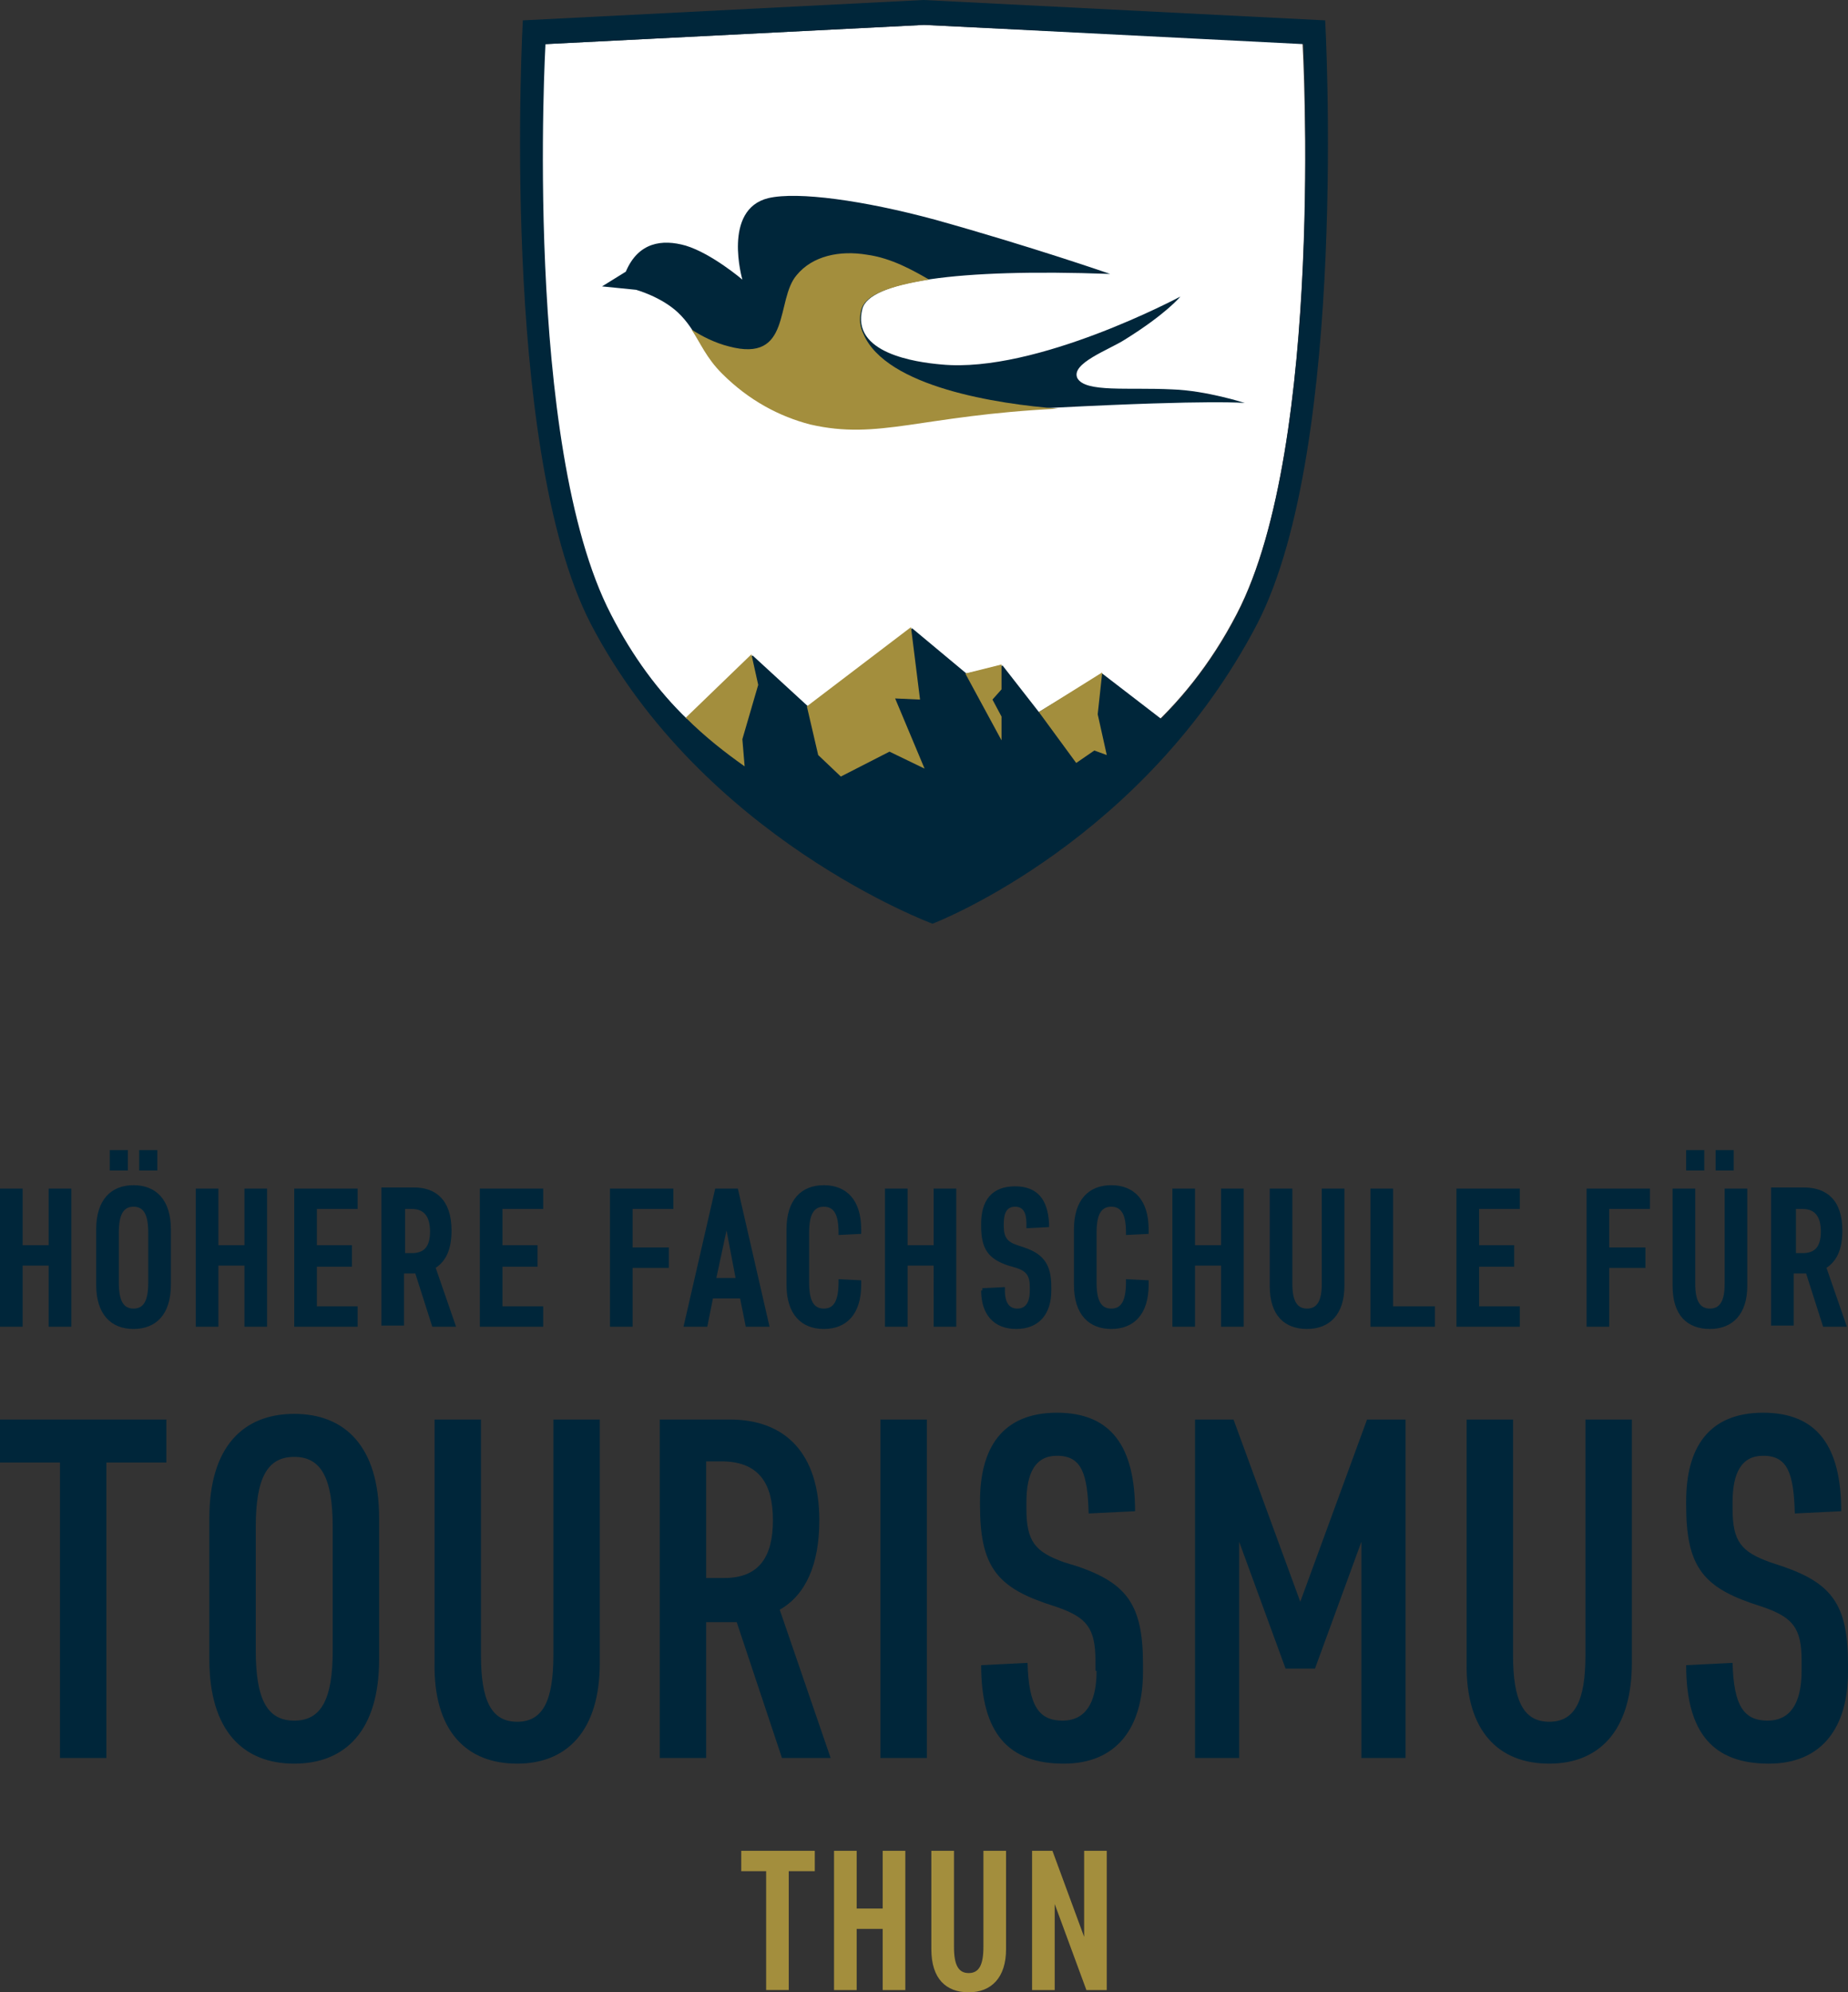
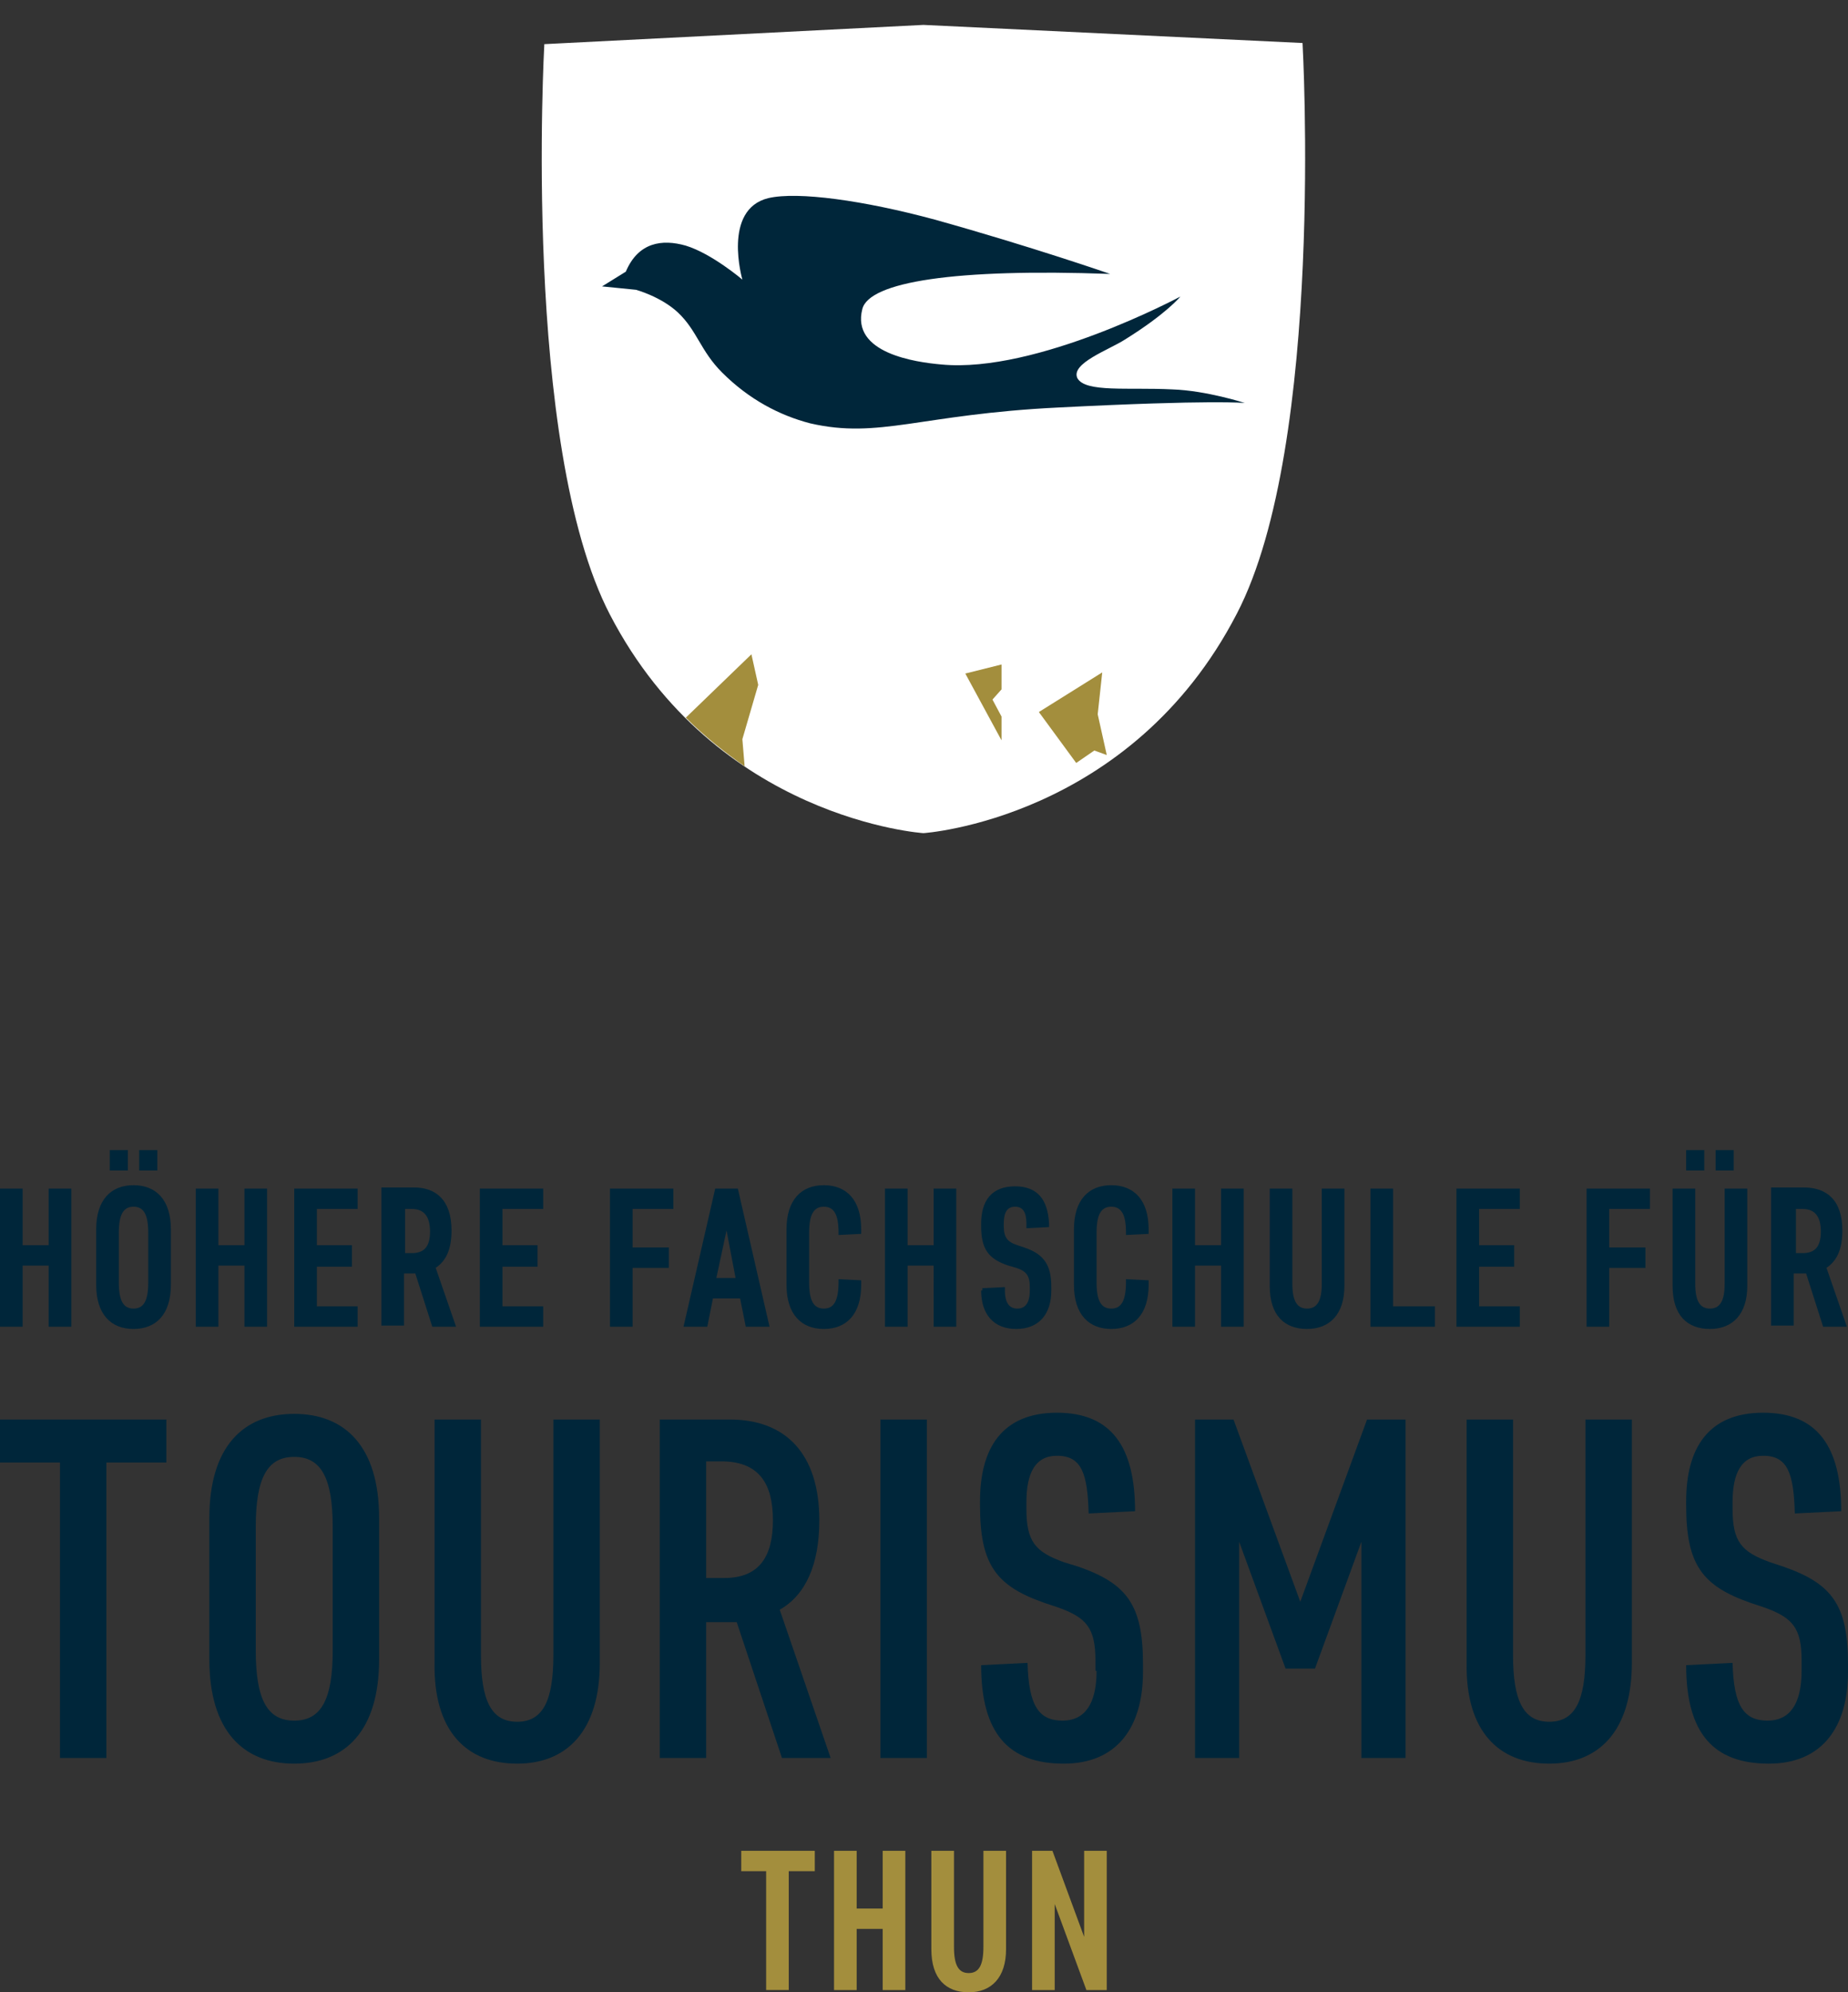
<svg xmlns="http://www.w3.org/2000/svg" version="1.1" id="Ebene_1" x="0px" y="0px" viewBox="0 0 163.3 176" style="enable-background:new 0 0 163.3 176;" xml:space="preserve">
  <rect x="0" y="0" width="163.3" height="176" fill="#333333" stroke="none" />
  <style type="text/css">
	.st0{fill:#A38E3D;}
	.st1{fill:#00263A;}
	.st2{fill:#FFFFFF;}
</style>
  <g>
    <path class="st0" d="M96,175.8h1.8v-12.3h-2v7.6l-2.8-7.6h-1.8v12.3h2v-7.6L96,175.8z M85.6,176c2,0,3.3-1.3,3.3-3.8v-8.7h-2v8.5   c0,1.6-0.4,2.3-1.3,2.3c-0.9,0-1.3-0.7-1.3-2.3v-8.5h-2v8.7C82.3,174.8,83.6,176,85.6,176 M78,175.8h2v-12.3h-2v5.1h-2.3v-5.1h-2   v12.3h2v-5.4H78V175.8z M65.5,165.3h2.2v10.5h2v-10.5H72v-1.8h-6.5V165.3z" />
    <path class="st1" d="M159.2,147.6c0,3-1.1,4.4-3,4.4c-2.1,0-3-1.3-3.1-5.1l-4.1,0.2c0,6,2.4,8.7,7.3,8.7c4.7,0,7-3.2,7-8.1V147   c0-5.2-1.4-7.1-5.7-8.6l-1.2-0.4c-2.5-0.9-3.3-1.8-3.3-4.7v-0.6c0-2.6,0.8-4.1,2.7-4.1c2.2,0,2.7,1.6,2.8,5.1l4.1-0.2   c0-5.7-2.1-8.7-6.9-8.7c-4.9,0-6.8,3.2-6.8,7.8v0.4c0,5.2,1.4,7.1,5.7,8.6l1.2,0.4c2.5,0.9,3.3,1.8,3.3,4.7V147.6z M136.9,155.8   c4.4,0,7.3-2.9,7.3-8.9v-21.5h-4.1v20.8c0,4-0.9,5.9-3.2,5.9c-2.3,0-3.2-1.9-3.2-5.9v-20.8h-4.1v21.5   C129.5,152.9,132.4,155.8,136.9,155.8 M113.6,147.4h2.6l4.1-11.2v19.1h3.9v-29.9h-3.4l-5.9,16.1l-5.9-16.1h-3.4v29.9h3.9v-19.1   L113.6,147.4z M96.9,147.6c0,3-1.1,4.4-3,4.4c-2.1,0-3-1.3-3.1-5.1l-4.1,0.2c0,6,2.4,8.7,7.3,8.7c4.7,0,7-3.2,7-8.1V147   c0-5.2-1.4-7.1-5.7-8.6L94,138c-2.5-0.9-3.3-1.8-3.3-4.7v-0.6c0-2.6,0.8-4.1,2.7-4.1c2.2,0,2.7,1.6,2.8,5.1l4.1-0.2   c0-5.7-2.1-8.7-6.9-8.7c-4.9,0-6.8,3.2-6.8,7.8v0.4c0,5.2,1.4,7.1,5.7,8.6l1.2,0.4c2.5,0.9,3.3,1.8,3.3,4.7V147.6z M81.9,125.4   h-4.1v29.9h4.1V125.4z M68.3,134.3c0,3.2-1.2,5.1-4.3,5.1h-1.6v-10.3H64C67.1,129.2,68.3,131.1,68.3,134.3 M68.9,142.2   c2.3-1.3,3.5-4,3.5-7.9c0-5.9-3-8.9-7.9-8.9h-6.2v29.9h4.1v-12h2.7l4,12h4.3L68.9,142.2z M45.7,155.8c4.4,0,7.3-2.9,7.3-8.9v-21.5   h-4.1v20.8c0,4-0.9,5.9-3.2,5.9c-2.3,0-3.2-1.9-3.2-5.9v-20.8h-4.1v21.5C38.3,152.9,41.2,155.8,45.7,155.8 M33.5,134.1   c0-6.3-3-9.2-7.5-9.2s-7.5,2.9-7.5,9.2v12.5c0,6.3,3,9.2,7.5,9.2s7.5-2.9,7.5-9.2V134.1z M29.4,145.8c0,4.3-1,6.2-3.4,6.2   s-3.4-1.9-3.4-6.2v-10.9c0-4.3,1-6.2,3.4-6.2s3.4,1.9,3.4,6.2V145.8z M0,129.2h5.3v26.1h4.1v-26.1h5.3v-3.8H0V129.2z" />
    <path class="st1" d="M160.9,108.8c0,1.3-0.5,1.9-1.6,1.9h-0.6v-3.9h0.6C160.4,106.8,160.9,107.5,160.9,108.8 M158.7,112.5h0.9   l1.5,4.7h2.1l-1.8-5.2c0.9-0.6,1.4-1.6,1.4-3.3c0-2.7-1.4-3.8-3.4-3.8h-2.9v12.2h2V112.5z M153.2,101.6h-1.6v1.8h1.6V101.6z    M150.6,101.6H149v1.8h1.6V101.6z M151.1,117.4c2,0,3.3-1.3,3.3-3.8V105h-2v8.4c0,1.5-0.4,2.2-1.3,2.2c-0.9,0-1.3-0.7-1.3-2.2V105   h-2v8.6C147.8,116.2,149.1,117.4,151.1,117.4 M140.2,117.2h2V112h3.2v-1.8h-3.2v-3.4h3.6V105h-5.6V117.2z M128.7,117.2h5.6v-1.8   h-3.6v-3.5h3.1V110h-3.1v-3.2h3.6V105h-5.6V117.2z M121.1,117.2h5.7v-1.8h-3.7V105h-2V117.2z M115.5,117.4c2,0,3.3-1.3,3.3-3.8V105   h-2v8.4c0,1.5-0.4,2.2-1.3,2.2c-0.9,0-1.3-0.7-1.3-2.2V105h-2v8.6C112.2,116.2,113.5,117.4,115.5,117.4 M107.9,117.2h2V105h-2v5   h-2.3v-5h-2v12.2h2v-5.4h2.3V117.2z M98.2,115.6c-0.9,0-1.3-0.7-1.3-2.3v-4.4c0-1.6,0.4-2.3,1.3-2.3s1.3,0.7,1.3,2.3v0.2l2-0.1   v-0.4c0-2.6-1.3-3.9-3.3-3.9c-2,0-3.3,1.3-3.3,3.9v4.9c0,2.6,1.3,3.9,3.3,3.9c2,0,3.3-1.3,3.3-3.9v-0.4l-2-0.1v0.2   C99.5,114.9,99.1,115.6,98.2,115.6 M86.7,114c0,2.1,1.1,3.4,3.1,3.4c2,0,3.1-1.3,3.1-3.4v-0.3c0-1.9-0.6-2.9-2.4-3.5l-0.6-0.2   c-0.9-0.3-1.2-0.7-1.2-1.7v-0.2c0-1,0.3-1.5,1-1.5s1,0.5,1,1.5v0.4l2-0.1v-0.3c-0.1-2.1-1-3.3-3-3.3c-2.1,0-3,1.3-3,3.3v0.2   c0,2,0.6,2.9,2.4,3.5l0.7,0.2c0.9,0.3,1.2,0.7,1.2,1.7v0.3c0,1.1-0.4,1.6-1.1,1.6c-0.7,0-1.1-0.5-1.1-1.6v-0.3l-2,0.1V114z    M82.5,117.2h2V105h-2v5h-2.3v-5h-2v12.2h2v-5.4h2.3V117.2z M72.8,115.6c-0.9,0-1.3-0.7-1.3-2.3v-4.4c0-1.6,0.4-2.3,1.3-2.3   c0.9,0,1.3,0.7,1.3,2.3v0.2l2-0.1v-0.4c0-2.6-1.3-3.9-3.3-3.9c-2,0-3.3,1.3-3.3,3.9v4.9c0,2.6,1.3,3.9,3.3,3.9c2,0,3.3-1.3,3.3-3.9   v-0.4l-2-0.1v0.2C74.1,114.9,73.7,115.6,72.8,115.6 M64.2,108.7l0.8,4.2h-1.7L64.2,108.7z M65.9,117.2H68L65.2,105h-2l-2.8,12.2   h2.1l0.5-2.5h2.4L65.9,117.2z M53.9,117.2h2V112h3.2v-1.8h-3.2v-3.4h3.6V105h-5.6V117.2z M42.3,117.2H48v-1.8h-3.6v-3.5h3.1V110   h-3.1v-3.2H48V105h-5.6V117.2z M38,108.8c0,1.3-0.5,1.9-1.6,1.9h-0.6v-3.9h0.6C37.5,106.8,38,107.5,38,108.8 M35.8,112.5h0.9   l1.5,4.7h2.1l-1.8-5.2c0.9-0.6,1.4-1.6,1.4-3.3c0-2.7-1.4-3.8-3.3-3.8h-2.9v12.2h2V112.5z M26,117.2h5.6v-1.8H28v-3.5h3.1V110H28   v-3.2h3.6V105H26V117.2z M21.6,117.2h2V105h-2v5h-2.3v-5h-2v12.2h2v-5.4h2.3V117.2z M13.9,101.6h-1.6v1.8h1.6V101.6z M11.3,101.6   H9.7v1.8h1.6V101.6z M15.1,108.6c0-2.6-1.3-3.9-3.3-3.9c-2,0-3.3,1.3-3.3,3.9v4.9c0,2.6,1.3,3.9,3.3,3.9c2,0,3.3-1.3,3.3-3.9V108.6   z M13.1,113.3c0,1.6-0.4,2.3-1.3,2.3c-0.9,0-1.3-0.7-1.3-2.3v-4.4c0-1.6,0.4-2.3,1.3-2.3c0.9,0,1.3,0.7,1.3,2.3V113.3z M4.3,117.2   h2V105h-2v5H2v-5H0v12.2h2v-5.4h2.3V117.2z" />
    <path class="st2" d="M81.6,73.6c0,0,18.3-1.2,27.7-19.4c7.8-15,5.8-50.4,5.8-50.4L81.6,2.2L48.1,3.9c0,0-2,35.4,5.8,50.4   C63.3,72.4,81.6,73.6,81.6,73.6" />
-     <path class="st1" d="M109.3,54.3c-1.9,3.7-4.3,6.8-6.7,9.2l-5.2-4l-5.6,3.4l-3.2-4.1l-3.2,0.7l-4.8-4l-9.2,6.9l-4.9-4.5l-5.8,5.6   c-2.5-2.4-4.8-5.5-6.7-9.2c-7.8-15-5.8-50.4-5.8-50.4l33.5-1.7l33.5,1.7C115.1,3.9,117.1,39.2,109.3,54.3 M117.1,1.8L81.6,0   L46.2,1.8c0,0-2.1,37.6,6,53.3c9.9,19,30.2,26.5,30.2,26.5c0.8-0.3,18.8-7.5,28.7-26.5C119.2,39.4,117.1,1.8,117.1,1.8" />
  </g>
-   <polygon class="st0" points="78.6,66.4 74.3,68.6 72.3,66.7 71.3,62.4 80.5,55.4 81.3,61.8 79.1,61.7 81.7,67.9 " />
  <polygon class="st0" points="88.5,63.3 88.5,65.4 85.3,59.5 88.5,58.7 88.5,60.9 87.7,61.8 " />
  <polygon class="st0" points="96.7,66.3 95.1,67.4 91.8,62.9 97.4,59.4 97,63.1 97.8,66.7 " />
  <g>
    <path class="st0" d="M65.8,67.7l-0.2-2.4l1.4-4.8l-0.6-2.7l-5.8,5.6C62.3,65.1,64.1,66.5,65.8,67.7" />
    <path class="st1" d="M53.2,25.3l3,0.3c0,0,2.2,0.6,3.7,2c1.7,1.6,2,3.4,3.9,5.3c2.4,2.4,5.1,3.8,7.8,4.5c6.1,1.4,9.7-0.8,21.9-1.4   c13.7-0.7,16.5-0.4,16.5-0.4s-3.4-1.1-6.4-1.2c-3.9-0.2-7.7,0.3-8.4-1c-0.6-1.3,2.8-2.5,4.2-3.4c3.7-2.3,4.9-3.8,4.9-3.8   S91.6,33,83.2,32.2c-2.3-0.2-8-1-7-4.9c0.6-2.4,8.2-3.6,21.9-3.1c0,0-6.9-2.4-15.5-4.8c-6.3-1.7-12.1-2.5-14.7-1.9   c-4.1,1-2.3,7.2-2.3,7.2s-2.7-2.3-5-3c-2.1-0.6-4.2-0.3-5.3,2.3L53.2,25.3z" />
-     <path class="st0" d="M82.1,24.7c-1.4-0.8-3.3-1.9-5.5-2.2c-2.4-0.4-4.8,0.1-6.2,1.8c-1.9,2.2-0.4,7.8-6,6.3   c-1.2-0.3-2.4-0.9-3.3-1.5c0.8,1.2,1.3,2.5,2.7,3.9c2.4,2.4,5.1,3.8,7.8,4.5c6.1,1.4,9.7-0.8,21.9-1.4c-5.3-0.4-15.2-1.9-17.2-6.6   c-0.3-0.6-0.4-1.3-0.2-2.1C76.4,26.1,78.4,25.3,82.1,24.7" />
  </g>
</svg>